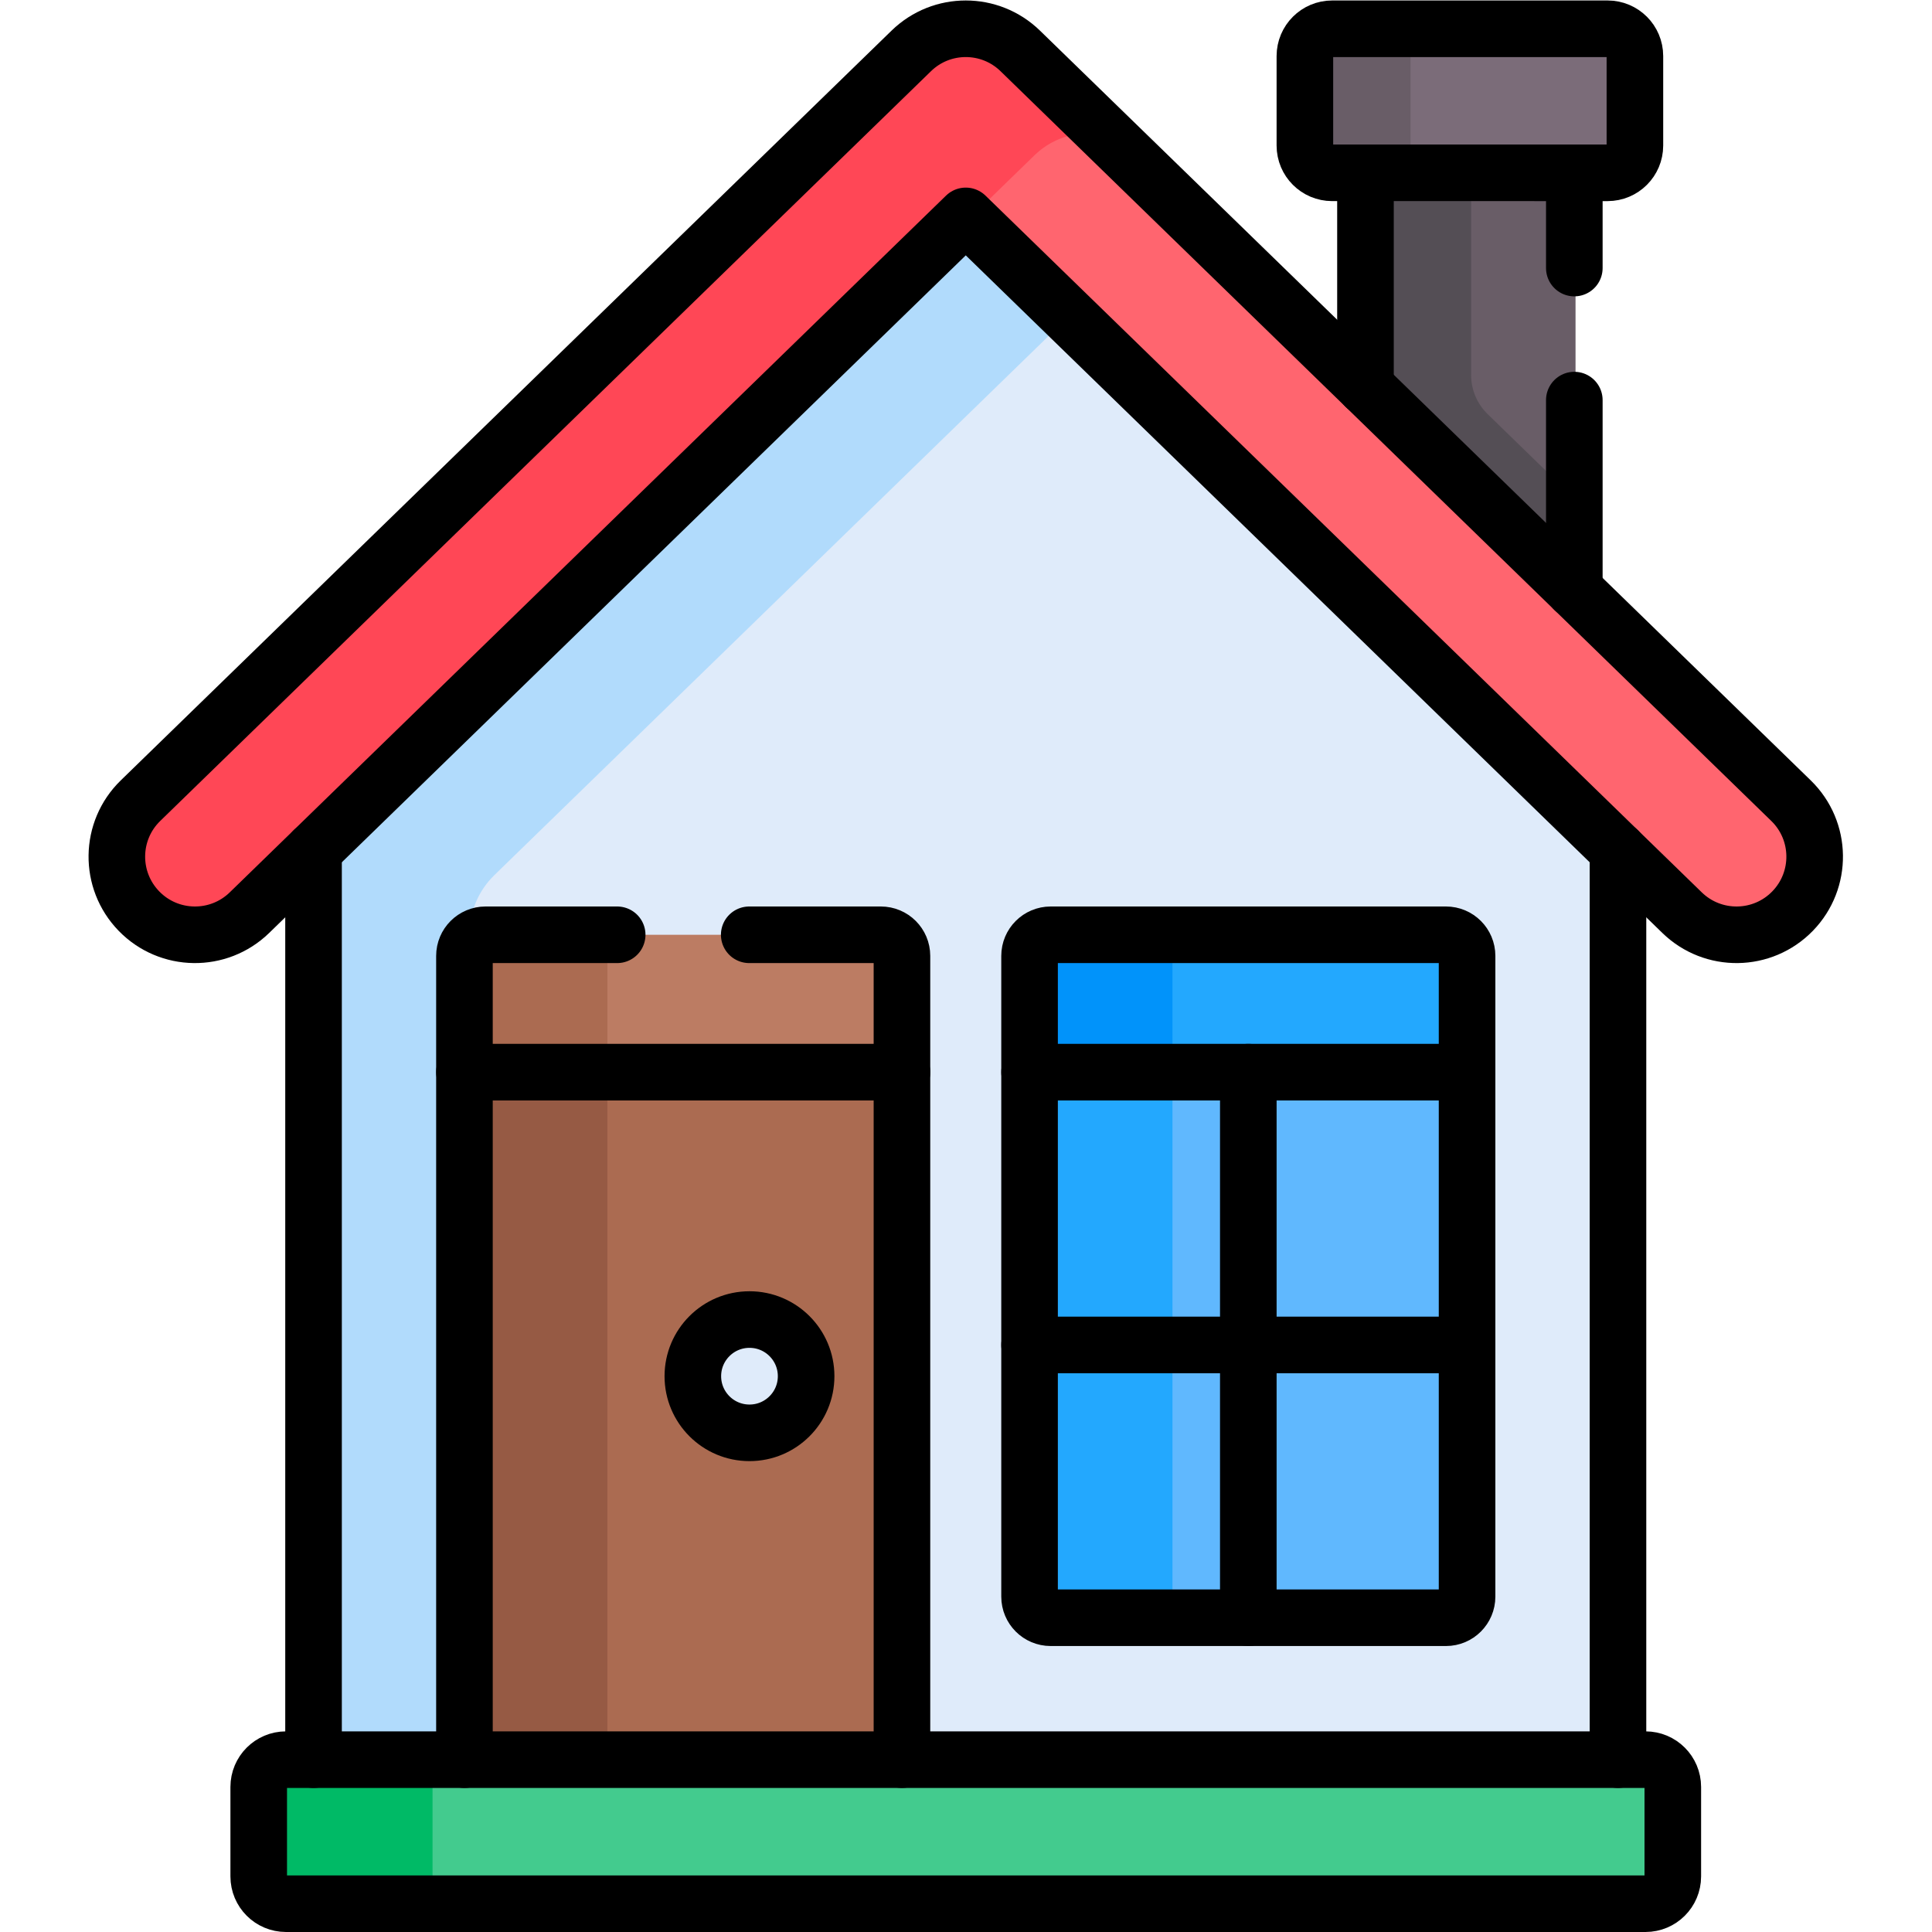
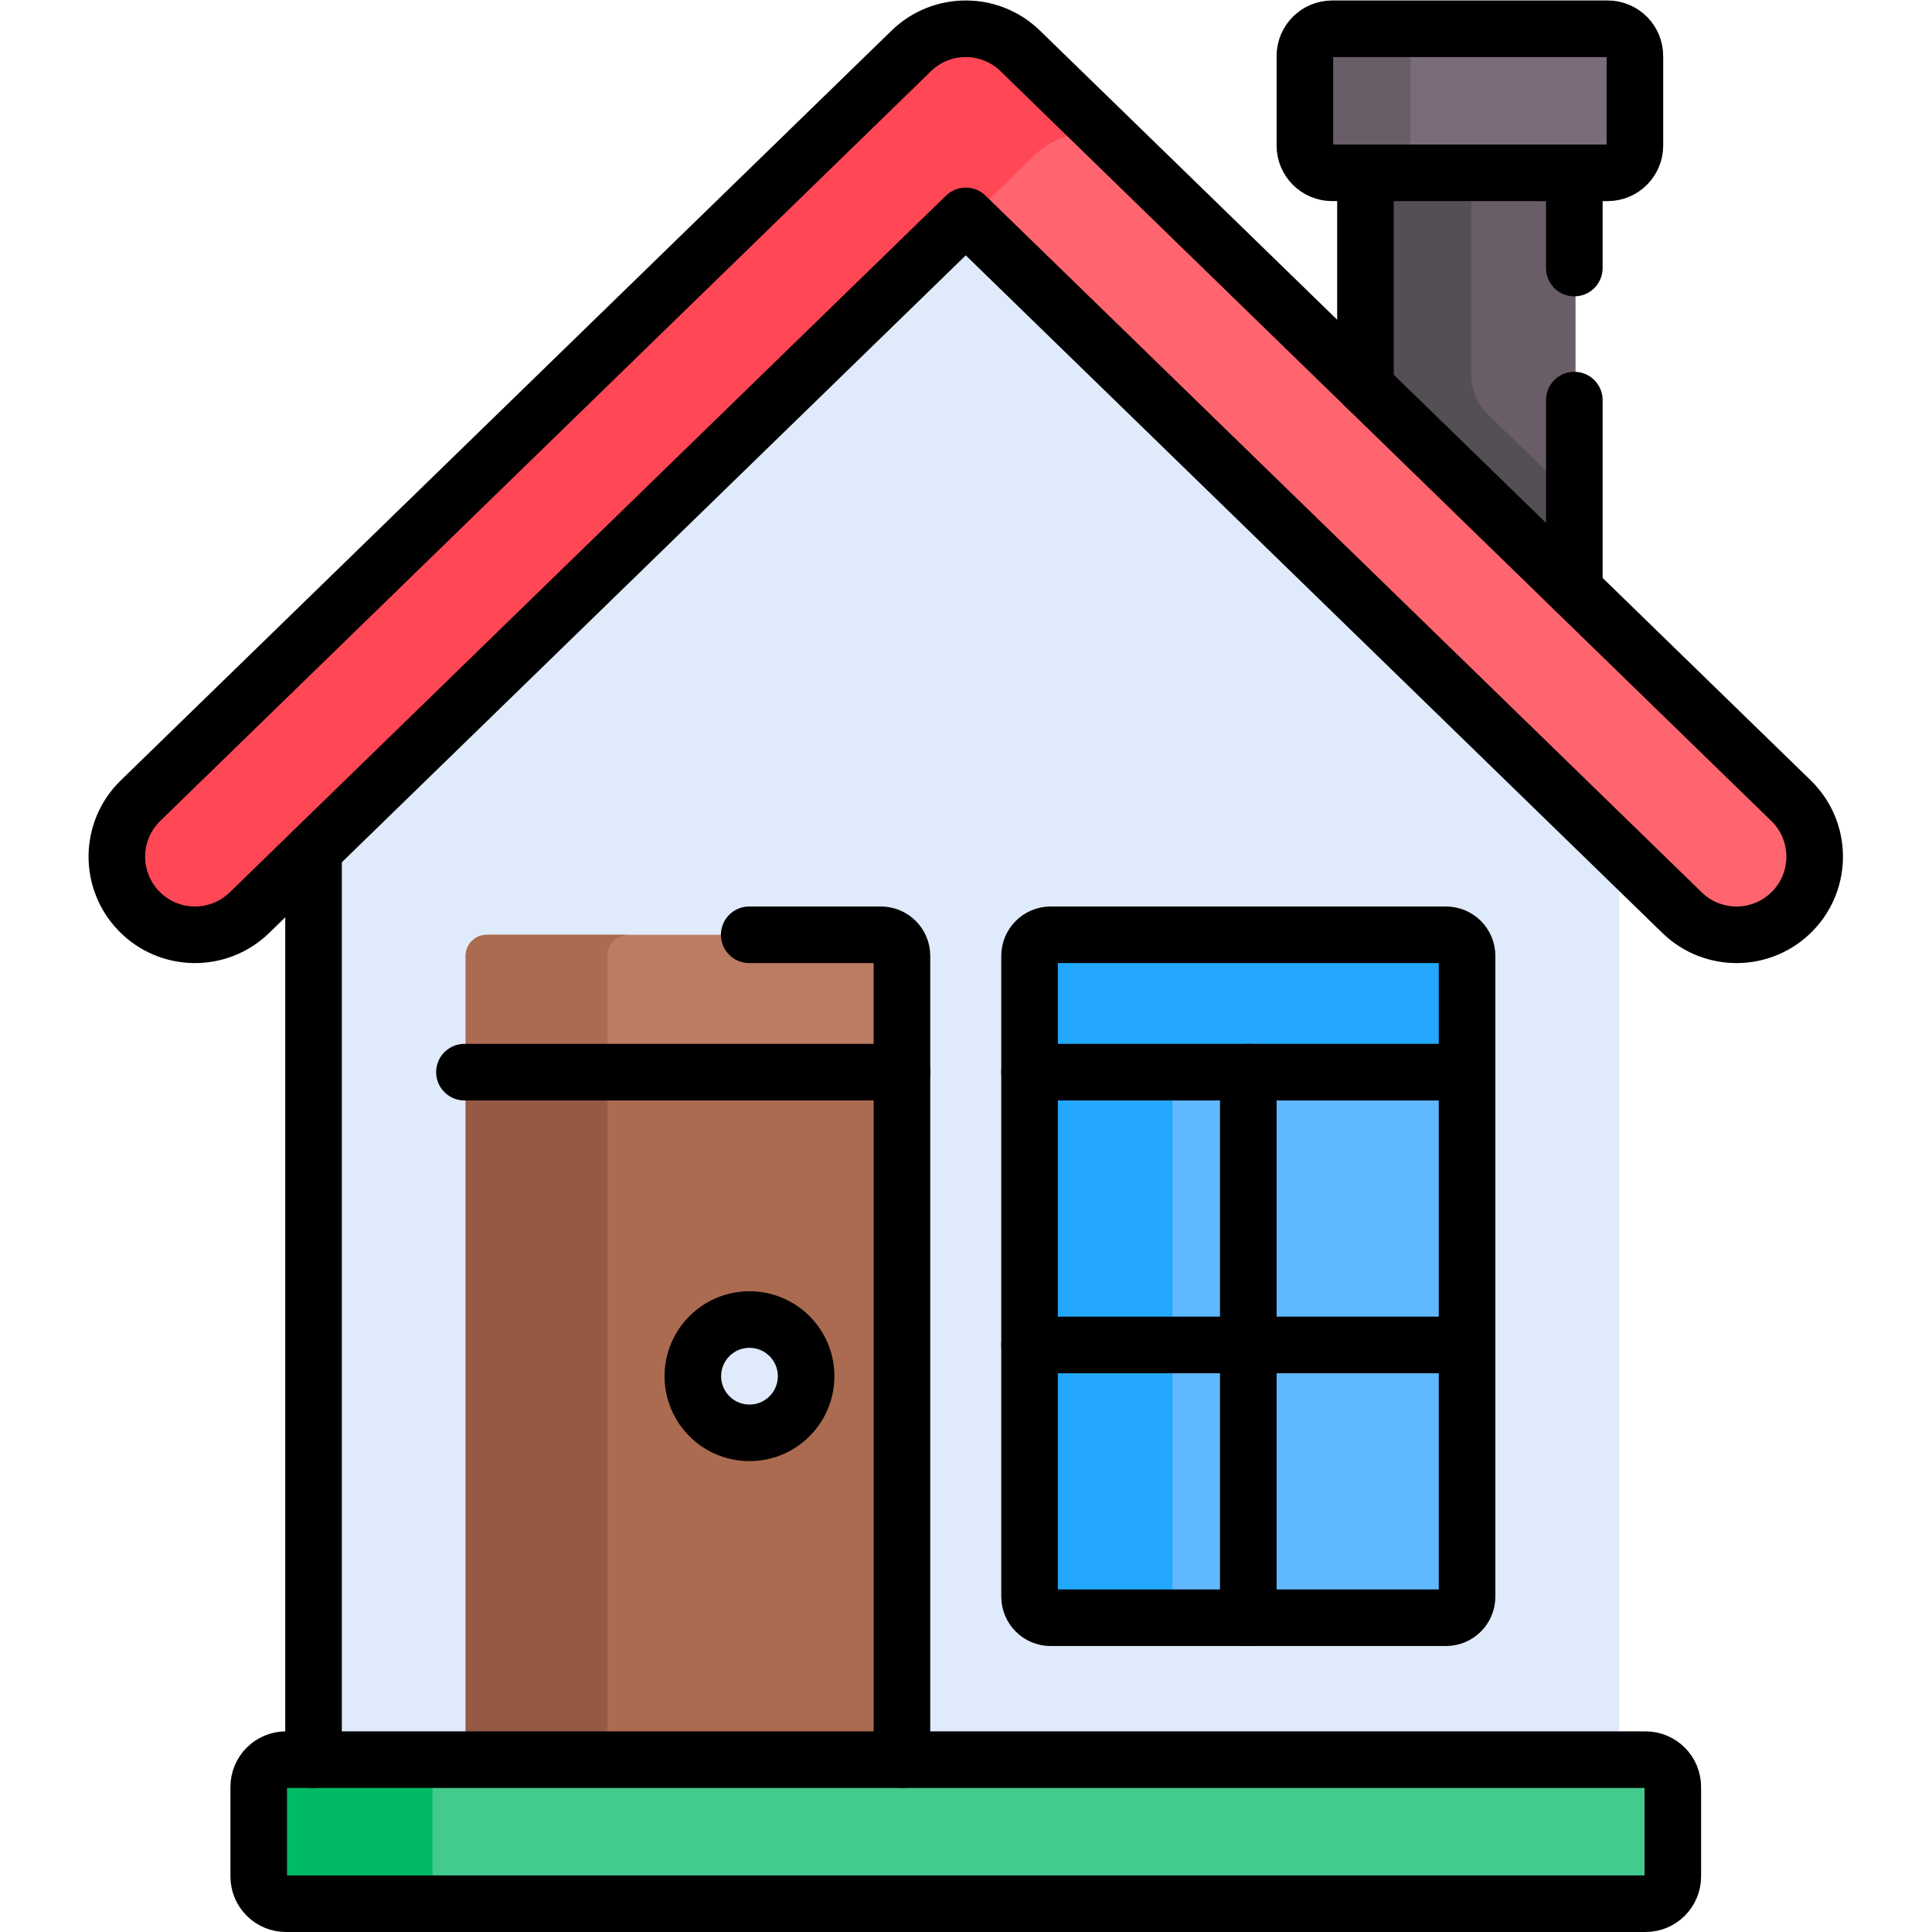
<svg xmlns="http://www.w3.org/2000/svg" version="1.1" id="svg4884" xml:space="preserve" width="682.667" height="682.665" viewBox="0 0 682.667 682.665">
  <defs id="defs4888">
    <clipPath clipPathUnits="userSpaceOnUse" id="clipPath4902">
      <path d="M 0,511.999 H 512 V 0 H 0 Z" id="path4900" />
    </clipPath>
  </defs>
  <g id="g4890" transform="matrix(1.333,0,0,-1.333,0,682.665)">
    <g id="g4892" transform="translate(256.323,457.899)">
      <path d="m 0,0 -172.888,-168.174 v -247.044 h 345.777 v 247.044 z" style="fill:#dfebfa;fill-opacity:1;fill-rule:nonzero;stroke:none" id="path4894" />
    </g>
    <g id="g4896">
      <g id="g4898" clip-path="url(#clipPath4902)">
        <g id="g4904" transform="translate(124.437,264.502)">
-           <path d="m 0,0 c 0,5.897 2.385,11.544 6.612,15.655 l 153.999,149.8 -28.725,27.942 L -41.002,25.224 V -221.82 H 0 Z" style="fill:#b1dbfc;fill-opacity:1;fill-rule:nonzero;stroke:none" id="path4906" />
-         </g>
+           </g>
        <g id="g4908" transform="translate(362.277,469.317)">
          <path d="m 0,0 v -62.701 l 55.362,-53.852 V 0 Z" style="fill:#695d67;fill-opacity:1;fill-rule:nonzero;stroke:none" id="path4910" />
        </g>
        <g id="g4912" transform="translate(394.338,402.356)">
          <path d="m 0,0 c -2.801,2.724 -4.381,6.465 -4.381,10.372 v 56.59 H -32.062 V 4.261 L 23.3,-49.591 v 26.926 z" style="fill:#544e55;fill-opacity:1;fill-rule:nonzero;stroke:none" id="path4914" />
        </g>
        <g id="g4916" transform="translate(475.079,299.891)">
          <path d="m 0,0 -204.316,198.744 c -8.039,7.821 -20.841,7.821 -28.88,0 L -437.512,0 c -8.198,-7.974 -8.38,-21.085 -0.404,-29.284 7.975,-8.199 21.086,-8.38 29.284,-0.404 l 187.034,181.933 c 1.582,1.538 4.102,1.538 5.684,0 L -28.88,-29.688 c 8.202,-7.978 21.313,-7.792 29.284,0.404 C 8.38,-21.085 8.199,-7.974 0,0" style="fill:#ff656f;fill-opacity:1;fill-rule:nonzero;stroke:none" id="path4918" />
        </g>
        <g id="g4920" transform="translate(253.481,452.135)">
          <path d="m 0,0 c 0.71,0.691 1.611,1.054 2.53,1.125 l 18.205,17.708 c 5.376,5.23 12.878,6.943 19.665,5.178 L 17.282,46.5 c -8.039,7.82 -20.841,7.82 -28.88,0 l -204.316,-198.745 c -8.199,-7.973 -8.38,-21.085 -0.404,-29.284 7.975,-8.199 21.086,-8.38 29.284,-0.404 z" style="fill:#ff4756;fill-opacity:1;fill-rule:nonzero;stroke:none" id="path4922" />
        </g>
        <g id="g4924" transform="translate(433.699,473.549)">
          <path d="m 0,0 v 23.72 c 0,3.994 -3.238,7.232 -7.232,7.232 H -80.25 c -3.994,0 -7.231,-3.238 -7.231,-7.232 V 0 c 0,-3.994 3.237,-7.231 7.231,-7.231 H -7.232 C -3.238,-7.231 0,-3.994 0,0" style="fill:#7b6c79;fill-opacity:1;fill-rule:nonzero;stroke:none" id="path4926" />
        </g>
        <g id="g4928" transform="translate(373.898,473.549)">
          <path d="m 0,0 v 23.72 c 0,3.994 3.237,7.232 7.231,7.232 H -20.45 c -3.993,0 -7.231,-3.238 -7.231,-7.232 V 0 c 0,-3.994 3.238,-7.231 7.231,-7.231 H 7.231 C 3.237,-7.231 0,-3.994 0,0" style="fill:#695d67;fill-opacity:1;fill-rule:nonzero;stroke:none" id="path4930" />
        </g>
        <path d="M 123.437,42.682 H 239.41 V 229.925 H 123.437 Z" style="fill:#ab6b51;fill-opacity:1;fill-rule:nonzero;stroke:none" id="path4932" />
        <path d="m 123.437,42.682 h 37.559 v 187.243 h -37.559 z" style="fill:#965a44;fill-opacity:1;fill-rule:nonzero;stroke:none" id="path4934" />
        <g id="g4936" transform="translate(273.236,228.925)">
          <path d="m 0,0 v -140.029 c 0,-3.088 2.503,-5.592 5.592,-5.592 h 104.789 c 3.088,0 5.592,2.504 5.592,5.592 V 0 Z" style="fill:#60b8fe;fill-opacity:1;fill-rule:nonzero;stroke:none" id="path4938" />
        </g>
        <g id="g4940" transform="translate(310.794,88.895)">
          <path d="M 0,0 V 140.029 H -37.559 V 0 c 0,-3.088 2.504,-5.592 5.592,-5.592 H 5.592 C 2.503,-5.592 0,-3.088 0,0" style="fill:#23a8fe;fill-opacity:1;fill-rule:nonzero;stroke:none" id="path4942" />
        </g>
        <g id="g4944" transform="translate(383.617,264.337)">
          <path d="m 0,0 h -104.789 c -3.088,0 -5.592,-2.504 -5.592,-5.592 v -30.82 H 5.592 v 30.82 C 5.592,-2.504 3.088,0 0,0" style="fill:#23a8fe;fill-opacity:1;fill-rule:nonzero;stroke:none" id="path4946" />
        </g>
        <g id="g4948" transform="translate(316.386,264.337)">
-           <path d="m 0,0 h -37.559 c -3.088,0 -5.591,-2.504 -5.591,-5.592 v -30.82 h 37.558 v 30.82 C -5.592,-2.504 -3.088,0 0,0" style="fill:#0193fa;fill-opacity:1;fill-rule:nonzero;stroke:none" id="path4950" />
-         </g>
+           </g>
        <g id="g4952" transform="translate(233.818,264.337)">
          <path d="m 0,0 h -104.789 c -3.088,0 -5.592,-2.504 -5.592,-5.592 v -30.82 H 5.592 v 30.82 C 5.592,-2.504 3.088,0 0,0" style="fill:#bc7c63;fill-opacity:1;fill-rule:nonzero;stroke:none" id="path4954" />
        </g>
        <g id="g4956" transform="translate(166.588,264.337)">
          <path d="m 0,0 h -37.559 c -3.088,0 -5.592,-2.504 -5.592,-5.592 v -30.82 h 37.559 v 30.82 C -5.592,-2.504 -3.088,0 0,0" style="fill:#ab6b51;fill-opacity:1;fill-rule:nonzero;stroke:none" id="path4958" />
        </g>
        <g id="g4960" transform="translate(198.993,162.345)">
          <path d="m 0,0 c -8.292,0 -15.014,-6.722 -15.014,-15.015 0,-8.292 6.722,-15.013 15.014,-15.013 8.292,0 15.015,6.721 15.015,15.013 C 15.015,-6.722 8.292,0 0,0" style="fill:#dfebfa;fill-opacity:1;fill-rule:nonzero;stroke:none" id="path4962" />
        </g>
        <g id="g4964" transform="translate(436.512,45.682)">
          <path d="m 0,0 h -360.378 c -3.994,0 -7.231,-3.238 -7.231,-7.231 v -23.72 c 0,-3.994 3.237,-7.233 7.231,-7.233 H 0 c 3.994,0 7.232,3.239 7.232,7.233 v 23.72 C 7.232,-3.238 3.994,0 0,0" style="fill:#43cb8e;fill-opacity:1;fill-rule:nonzero;stroke:none" id="path4966" />
        </g>
        <g id="g4968" transform="translate(114.652,14.73)">
          <path d="m 0,0 v 23.72 c 0,3.994 3.237,7.231 7.231,7.231 h -45.75 c -3.994,0 -7.231,-3.237 -7.231,-7.231 V 0 c 0,-3.994 3.237,-7.231 7.231,-7.231 H 7.231 C 3.237,-7.231 0,-3.994 0,0" style="fill:#00ba66;fill-opacity:1;fill-rule:nonzero;stroke:none" id="path4970" />
        </g>
        <g id="g4972" transform="translate(445.876,270.202)">
          <path d="M 0,0 -189.876,184.697 -379.751,0 c -8.199,-7.976 -21.31,-7.795 -29.285,0.404 -7.976,8.2 -7.795,21.311 0.404,29.284 l 204.316,198.745 c 8.039,7.82 20.841,7.82 28.88,0 L 28.88,29.688 C 37.079,21.715 37.26,8.604 29.284,0.404 21.312,-7.792 8.202,-7.978 0,0 Z" style="fill:none;stroke:#000000;stroke-width:15;stroke-linecap:round;stroke-linejoin:round;stroke-miterlimit:10;stroke-dasharray:none;stroke-opacity:1" id="path4974" />
        </g>
        <g id="g4976" transform="translate(436.189,45.682)">
          <path d="m 0,0 h -360.378 c -3.994,0 -7.231,-3.238 -7.231,-7.231 v -23.72 c 0,-3.994 3.237,-7.233 7.231,-7.233 H 0 c 3.994,0 7.232,3.239 7.232,7.233 v 23.72 C 7.232,-3.238 3.994,0 0,0 Z" style="fill:none;stroke:#000000;stroke-width:15;stroke-linecap:round;stroke-linejoin:round;stroke-miterlimit:10;stroke-dasharray:none;stroke-opacity:1" id="path4978" />
        </g>
        <g id="g4980" transform="translate(433.376,473.549)">
          <path d="m 0,0 v 23.72 c 0,3.994 -3.238,7.232 -7.232,7.232 H -80.25 c -3.994,0 -7.231,-3.238 -7.231,-7.232 V 0 c 0,-3.994 3.237,-7.231 7.231,-7.231 H -7.232 C -3.238,-7.231 0,-3.994 0,0 Z" style="fill:none;stroke:#000000;stroke-width:15;stroke-linecap:round;stroke-linejoin:round;stroke-miterlimit:10;stroke-dasharray:none;stroke-opacity:1" id="path4982" />
        </g>
        <g id="g4984" transform="translate(428.889,45.682)">
-           <path d="M 0,0 V 241.044" style="fill:none;stroke:#000000;stroke-width:15;stroke-linecap:round;stroke-linejoin:round;stroke-miterlimit:10;stroke-dasharray:none;stroke-opacity:1" id="path4986" />
-         </g>
+           </g>
        <g id="g4988" transform="translate(83.112,286.726)">
          <path d="M 0,0 V -241.044" style="fill:none;stroke:#000000;stroke-width:15;stroke-linecap:round;stroke-linejoin:round;stroke-miterlimit:10;stroke-dasharray:none;stroke-opacity:1" id="path4990" />
        </g>
        <g id="g4992" transform="translate(383.294,264.337)">
          <path d="m 0,0 h -104.789 c -3.088,0 -5.592,-2.504 -5.592,-5.592 v -169.849 c 0,-3.088 2.504,-5.592 5.592,-5.592 H 0 c 3.088,0 5.592,2.504 5.592,5.592 V -5.592 C 5.592,-2.504 3.088,0 0,0 Z" style="fill:none;stroke:#000000;stroke-width:15;stroke-linecap:round;stroke-linejoin:round;stroke-miterlimit:10;stroke-dasharray:none;stroke-opacity:1" id="path4994" />
        </g>
        <g id="g4996" transform="translate(123.114,227.925)">
          <path d="M 0,0 H 115.973" style="fill:none;stroke:#000000;stroke-width:15;stroke-linecap:round;stroke-linejoin:round;stroke-miterlimit:10;stroke-dasharray:none;stroke-opacity:1" id="path4998" />
        </g>
        <g id="g5000" transform="translate(272.913,227.925)">
          <path d="M 0,0 H 115.973" style="fill:none;stroke:#000000;stroke-width:15;stroke-linecap:round;stroke-linejoin:round;stroke-miterlimit:10;stroke-dasharray:none;stroke-opacity:1" id="path5002" />
        </g>
        <g id="g5004" transform="translate(198.67,162.345)">
          <path d="m 0,0 c -8.292,0 -15.014,-6.722 -15.014,-15.015 0,-8.292 6.722,-15.013 15.014,-15.013 8.292,0 15.015,6.721 15.015,15.013 C 15.015,-6.722 8.292,0 0,0 Z" style="fill:none;stroke:#000000;stroke-width:15;stroke-linecap:round;stroke-linejoin:round;stroke-miterlimit:10;stroke-dasharray:none;stroke-opacity:1" id="path5006" />
        </g>
        <g id="g5008" transform="translate(330.899,227.925)">
          <path d="M 0,0 V -144.621" style="fill:none;stroke:#000000;stroke-width:15;stroke-linecap:round;stroke-linejoin:round;stroke-miterlimit:10;stroke-dasharray:none;stroke-opacity:1" id="path5010" />
        </g>
        <g id="g5012" transform="translate(272.913,155.613)">
          <path d="M 0,0 H 115.973" style="fill:none;stroke:#000000;stroke-width:15;stroke-linecap:round;stroke-linejoin:round;stroke-miterlimit:10;stroke-dasharray:none;stroke-opacity:1" id="path5014" />
        </g>
        <g id="g5016" transform="translate(239.087,45.682)">
          <path d="m 0,0 v 213.063 c 0,3.088 -2.504,5.592 -5.592,5.592 h -34.894" style="fill:none;stroke:#000000;stroke-width:15;stroke-linecap:round;stroke-linejoin:round;stroke-miterlimit:10;stroke-dasharray:none;stroke-opacity:1" id="path5018" />
        </g>
        <g id="g5020" transform="translate(163.601,264.337)">
-           <path d="m 0,0 h -34.895 c -3.088,0 -5.592,-2.504 -5.592,-5.592 v -213.063" style="fill:none;stroke:#000000;stroke-width:15;stroke-linecap:round;stroke-linejoin:round;stroke-miterlimit:10;stroke-dasharray:none;stroke-opacity:1" id="path5022" />
-         </g>
+           </g>
        <g id="g5024" transform="translate(361.954,466.317)">
          <path d="M 0,0 V -56.701" style="fill:none;stroke:#000000;stroke-width:15;stroke-linecap:round;stroke-linejoin:round;stroke-miterlimit:10;stroke-dasharray:none;stroke-opacity:1" id="path5026" />
        </g>
        <g id="g5028" transform="translate(417.316,441.071)">
          <path d="M 0,0 V 25.246" style="fill:none;stroke:#000000;stroke-width:15;stroke-linecap:round;stroke-linejoin:round;stroke-miterlimit:10;stroke-dasharray:none;stroke-opacity:1" id="path5030" />
        </g>
        <g id="g5032" transform="translate(417.316,355.764)">
          <path d="M 0,0 V 50.307" style="fill:none;stroke:#000000;stroke-width:15;stroke-linecap:round;stroke-linejoin:round;stroke-miterlimit:10;stroke-dasharray:none;stroke-opacity:1" id="path5034" />
        </g>
      </g>
    </g>
  </g>
</svg>